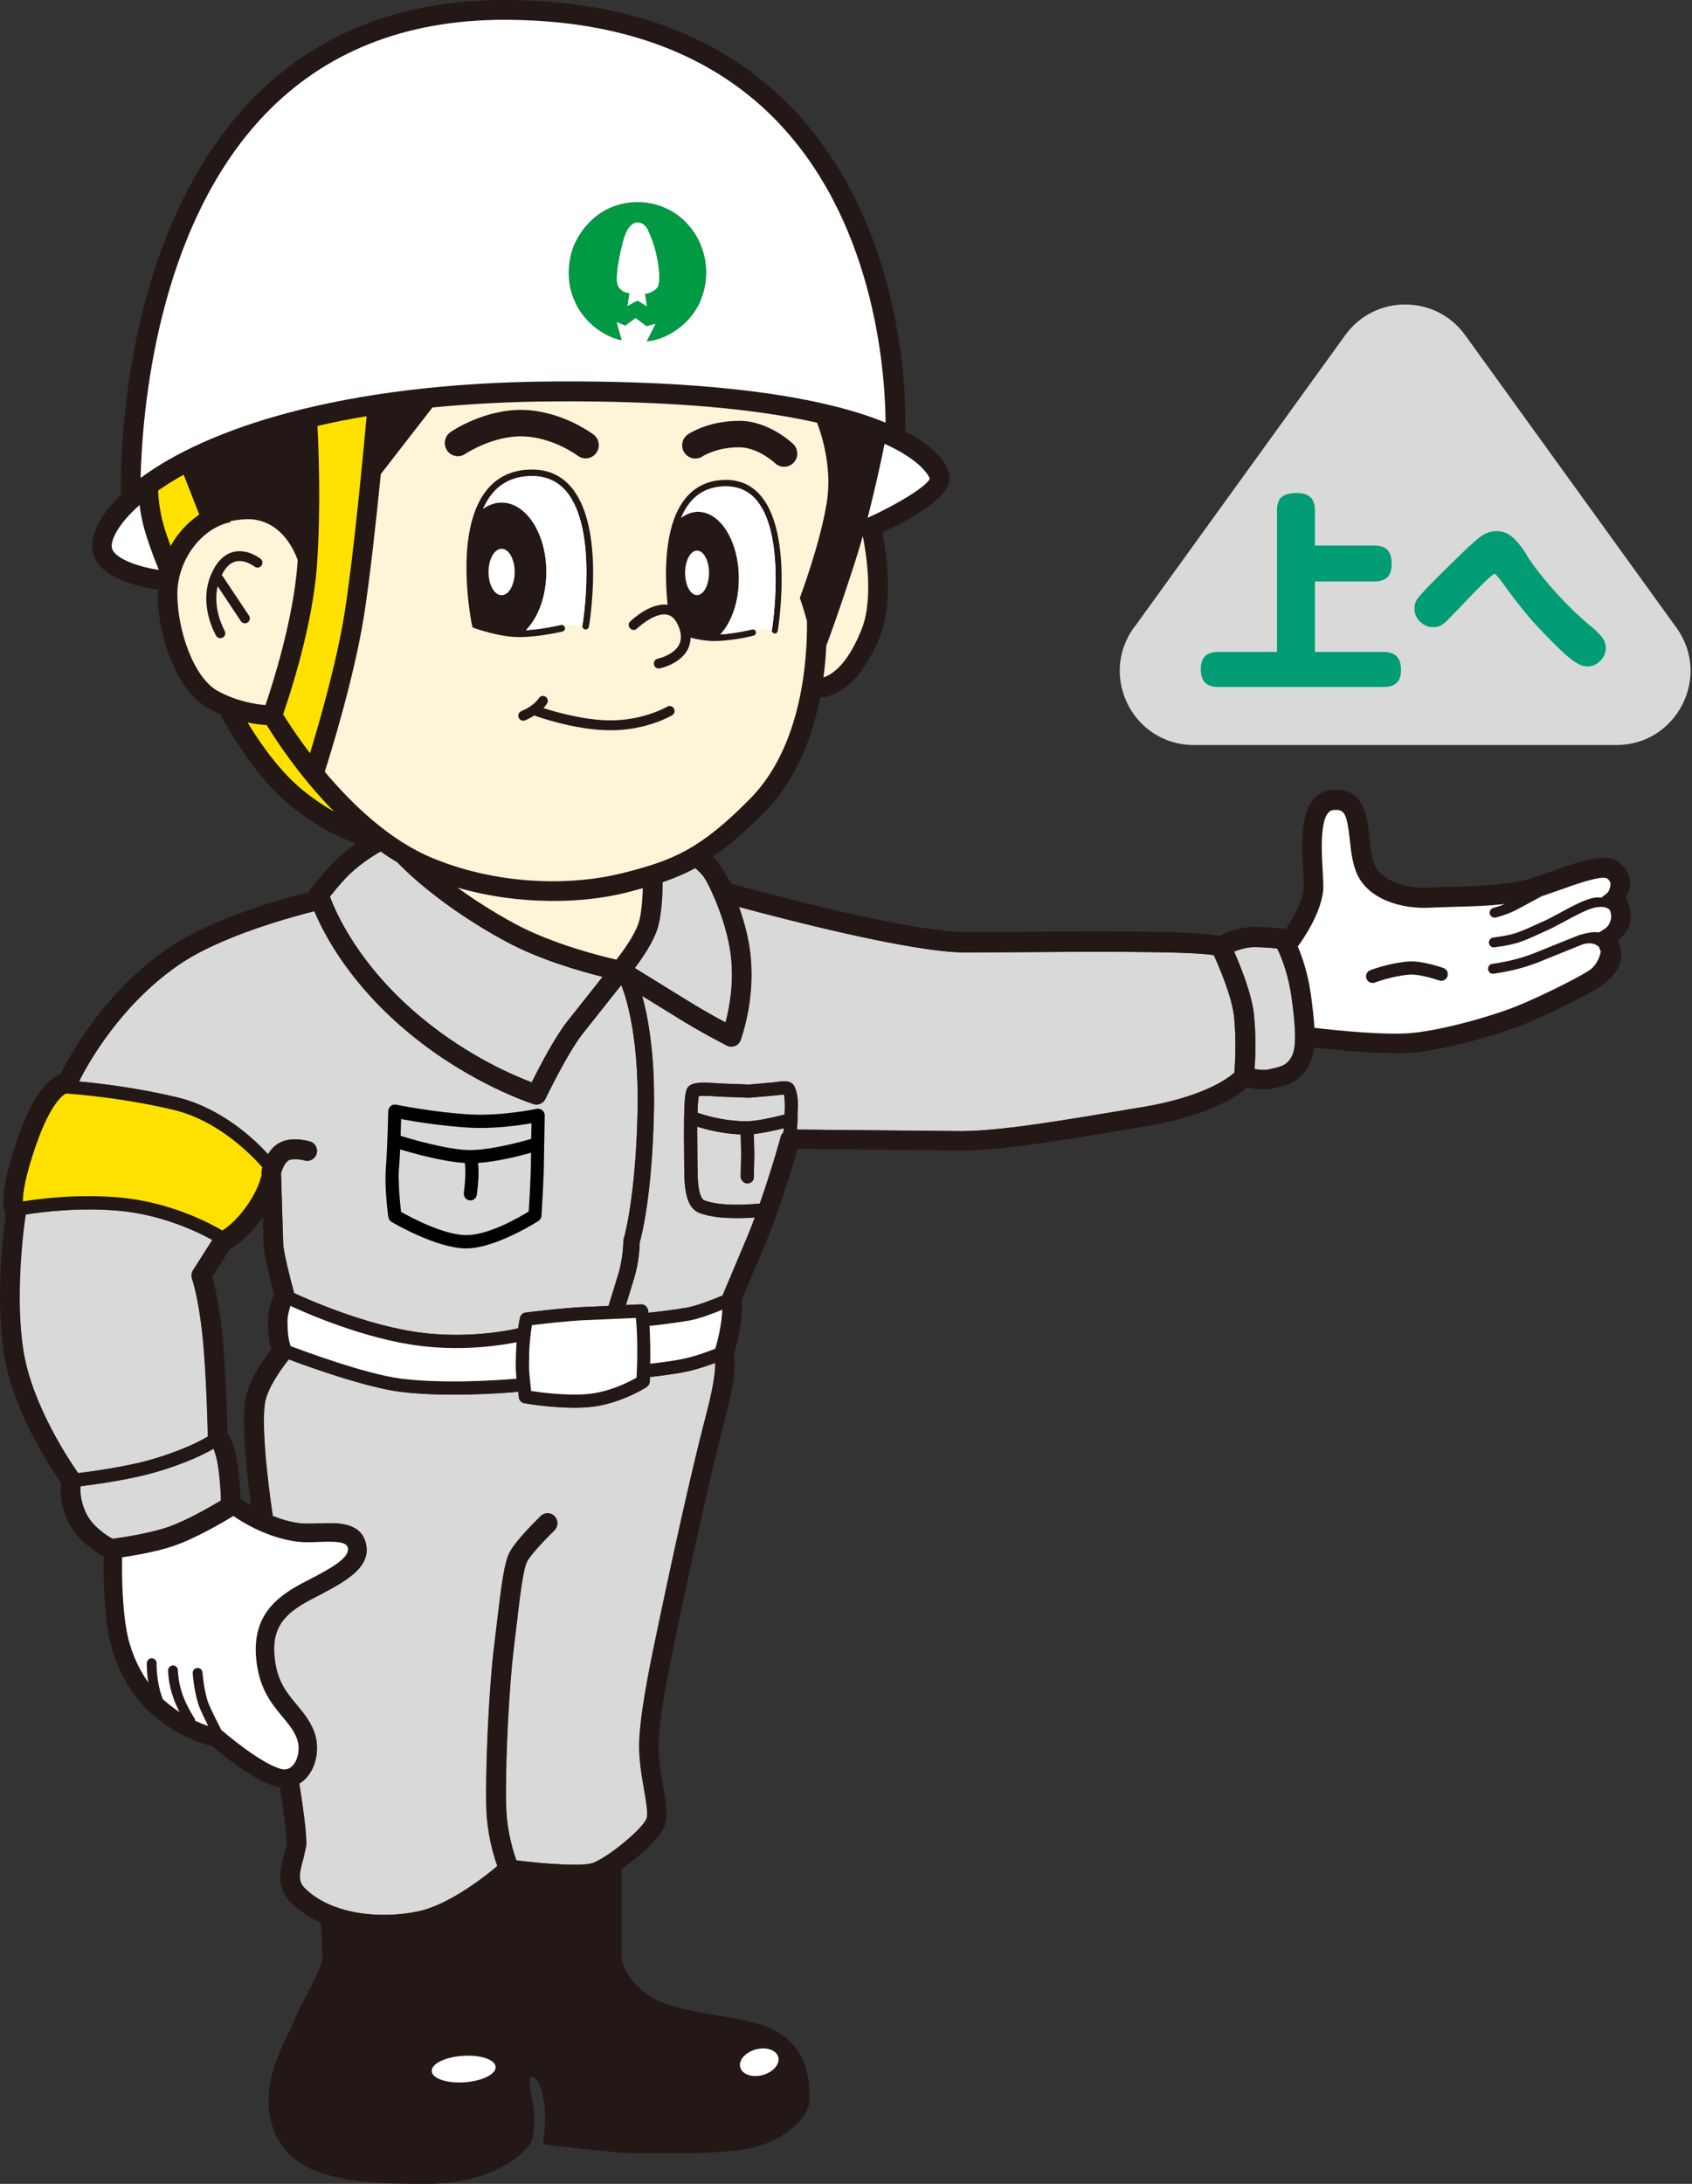
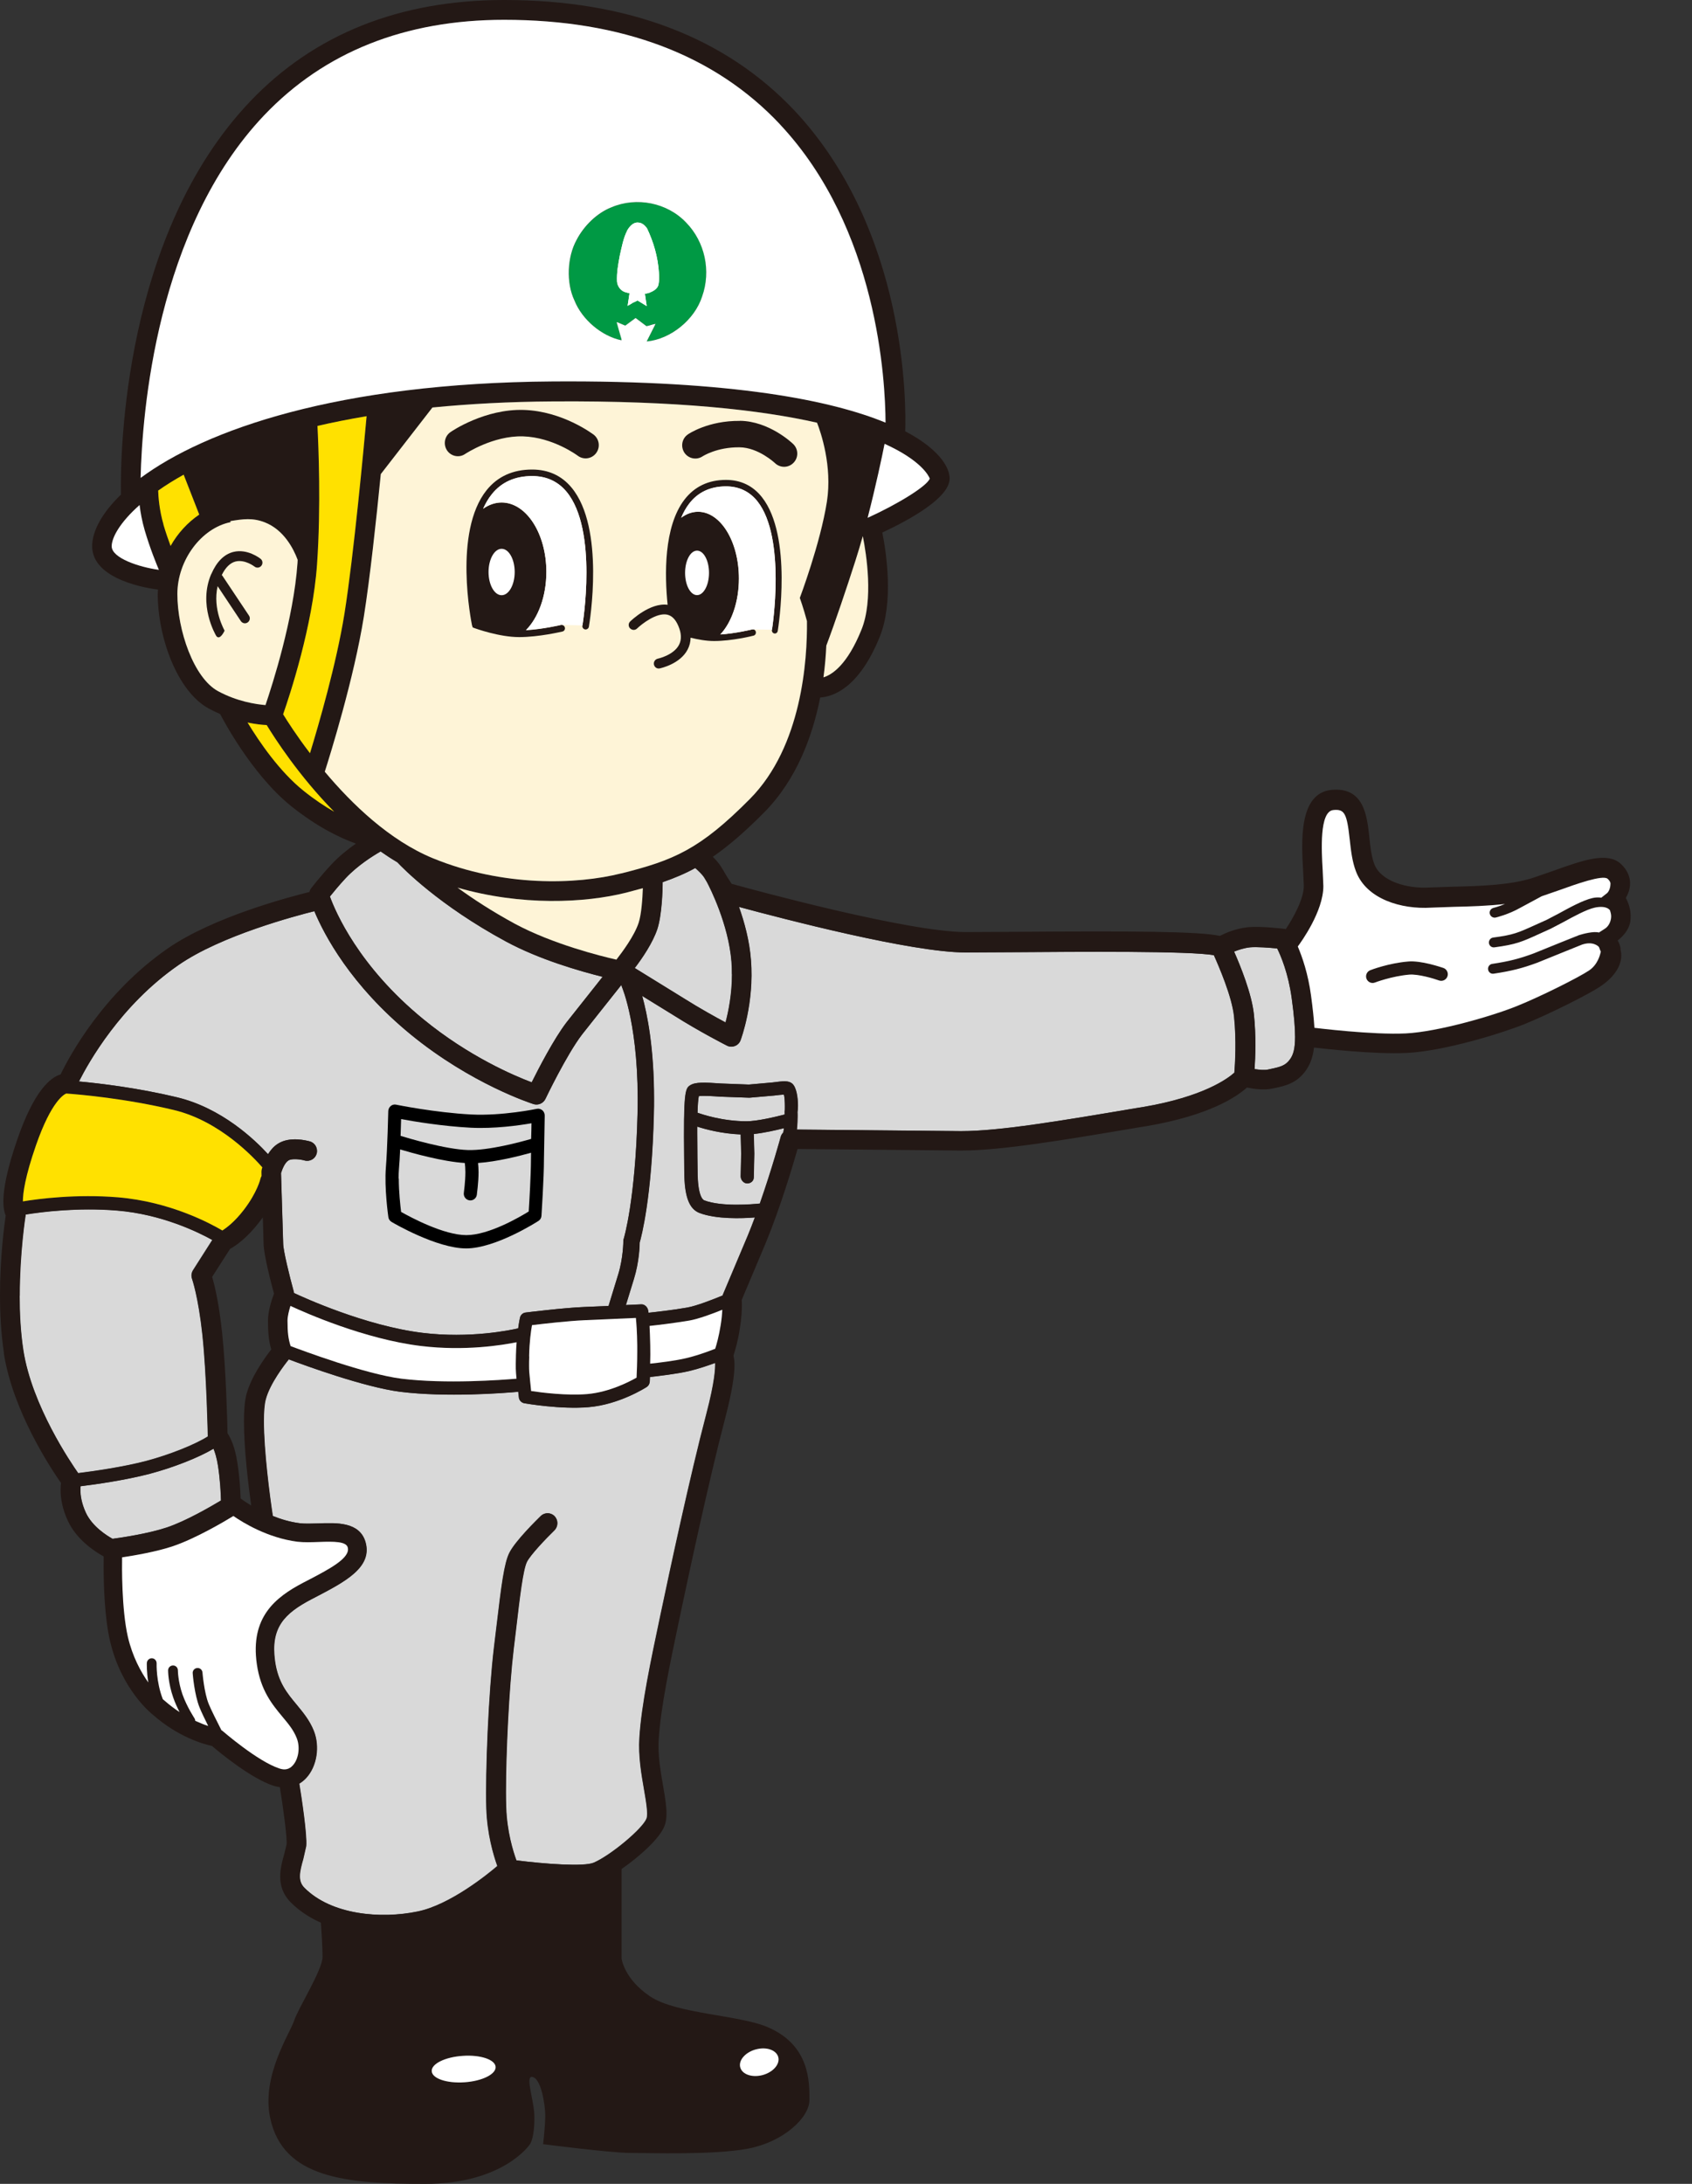
<svg xmlns="http://www.w3.org/2000/svg" width="155" height="200" viewBox="0 0 155 200" fill="none">
  <rect x="0" y="0" width="155" height="200" fill="#333333" stroke="none" />
  <g id="ãã¹ã³ããã­ã£ã©ã¯ã¿ã¼">
    <g id="Group">
      <g id="Group_2">
        <g id="Group_3">
          <path id="Vector" d="M28.79 83.441C29.697 85.614 32.109 90.222 37.627 94.743C43.177 99.279 48.648 101.038 48.877 101.118C49.302 101.245 49.76 101.046 49.957 100.648C49.98 100.601 51.88 96.621 53.307 94.751C53.307 94.751 56.058 91.273 56.925 90.19C56.933 90.254 56.941 90.31 56.965 90.373C56.981 90.413 58.589 94.106 58.4 101.954C58.211 109.897 57.146 113.43 57.13 113.462L57.099 113.566V113.685C57.099 113.685 57.091 115.205 56.634 116.694L55.743 119.599L53.512 119.694C51.581 119.774 48.285 120.188 48.144 120.203C47.891 120.235 47.686 120.418 47.631 120.673C47.623 120.705 47.544 121.063 47.465 121.652C46.732 121.819 43.035 122.591 38.715 122.066C33.473 121.429 27.733 118.795 26.922 118.413C26.922 118.373 26.922 118.333 26.906 118.285C26.504 116.829 25.936 114.497 25.936 113.884C25.936 113.884 25.747 107.724 25.739 107.437C25.841 107.103 26.078 106.482 26.417 106.275C26.709 106.084 27.465 106.156 27.891 106.275C28.372 106.411 28.869 106.132 29.003 105.655C29.137 105.169 28.861 104.668 28.388 104.532C28.088 104.453 26.551 104.047 25.463 104.739C25.069 104.986 24.777 105.336 24.549 105.702C23.35 104.389 20.292 101.452 16.169 100.481C12.582 99.622 9.121 99.216 7.229 99.041C8.096 97.322 11.029 92.061 16.342 88.384C20.26 85.662 27.158 83.855 28.782 83.449L28.79 83.441Z" fill="#D9D9D9" />
          <path id="Vector_2" d="M34.86 77.974C35.357 78.324 35.869 78.659 36.397 78.969C36.894 79.502 40.213 82.909 46.322 86.212C49.436 87.899 53.189 88.957 55.199 89.459L51.888 93.637C50.721 95.165 49.342 97.84 48.703 99.121C47.095 98.516 42.933 96.749 38.77 93.335C32.842 88.488 30.729 83.506 30.217 82.105C30.524 81.723 31.037 81.094 31.659 80.425C32.763 79.248 34.174 78.372 34.868 77.974H34.86Z" fill="#D9D9D9" />
          <path id="Vector_3" d="M67.048 89.212C67.048 91.058 66.717 92.666 66.457 93.637C65.55 93.151 64.107 92.355 62.68 91.456L58.14 88.654C58.81 87.779 59.779 86.362 60.205 85.089C60.623 83.815 60.694 81.547 60.694 80.791C61.742 80.425 62.712 80.027 63.682 79.494C63.95 79.732 64.312 80.067 64.501 80.361L64.754 80.783C65.038 81.316 66.725 84.643 67.001 88.058C67.032 88.448 67.04 88.837 67.04 89.212H67.048Z" fill="#D9D9D9" />
          <path id="Vector_4" d="M113.047 87.143C113.433 86.992 113.938 86.816 114.513 86.753C115.128 86.697 116.279 86.785 116.997 86.856C117.336 87.541 118.021 89.148 118.329 91.433C118.55 93.032 118.636 94.139 118.636 94.958C118.636 96.057 118.463 96.598 118.179 96.996C117.777 97.577 117.288 97.704 116.461 97.879L116.169 97.943C115.861 98.015 115.381 97.975 114.923 97.903C114.994 96.829 115.073 94.863 114.86 92.881C114.663 91.011 113.623 88.44 113.047 87.143Z" fill="#D9D9D9" />
          <path id="Vector_5" d="M66.212 118.628C65.369 118.979 63.816 119.591 62.949 119.743C61.585 119.981 60.134 120.141 59.401 120.22C59.401 120.188 59.393 120.157 59.385 120.133L59.369 120.029C59.33 119.719 59.054 119.432 58.739 119.448L57.328 119.512L58.061 117.124C58.542 115.572 58.589 114.1 58.589 113.789C58.747 113.24 59.708 109.659 59.89 101.978C59.906 101.517 59.906 101.071 59.906 100.633C59.906 95.945 59.283 92.857 58.818 91.202C60.181 92.046 61.711 92.985 61.711 92.985C64.115 94.505 66.488 95.707 66.583 95.754C66.811 95.874 67.071 95.882 67.316 95.786C67.552 95.699 67.742 95.508 67.828 95.269C67.883 95.126 69.097 91.847 68.782 87.907C68.648 86.148 68.183 84.445 67.686 83.052C71.849 84.174 83.524 87.222 88.435 87.222L92.984 87.199C98.707 87.159 109.105 87.071 111.194 87.477C111.636 88.464 112.85 91.258 113.039 93.08C113.268 95.245 113.134 97.434 113.071 98.23C112.487 98.755 110.272 100.434 104.683 101.381L104.131 101.469C97.107 102.655 91.557 103.586 88.033 103.586L72.992 103.443C73.039 103.005 73.055 102.551 73.055 102.233C73.055 102.042 73.055 101.915 73.047 101.851C73.071 101.692 73.086 101.485 73.086 101.246C73.086 100.522 72.96 99.591 72.574 99.24C72.235 98.938 71.738 99.002 70.753 99.129L68.601 99.32L66.062 99.225C64.533 99.121 63.705 99.073 63.209 99.392C62.751 99.678 62.602 100.076 62.665 106.029L62.68 107.279C62.68 109.547 63.114 110.717 64.076 111.083C65.621 111.664 67.954 111.585 69.145 111.489C68.94 112.046 68.719 112.604 68.498 113.145L66.212 118.565C66.212 118.565 66.196 118.62 66.189 118.644L66.212 118.628Z" fill="#D9D9D9" />
          <path id="Vector_6" d="M27.402 163.341C27.631 163.198 27.852 163.031 28.049 162.808C29.019 161.749 29.302 159.927 28.727 158.494C28.333 157.515 27.726 156.799 27.15 156.098C26.283 155.056 25.455 154.069 25.179 152.135C24.746 149.055 26.023 147.758 28.538 146.444L28.892 146.261C31.588 144.853 34.135 143.531 33.465 141.207C32.921 139.361 30.824 139.448 29.145 139.512C28.522 139.528 27.931 139.552 27.458 139.496C26.567 139.385 25.723 139.13 24.974 138.828C24.691 136.981 24.154 132.85 24.154 130.136C24.154 129.309 24.202 128.608 24.328 128.147C24.714 126.69 26.062 124.955 26.441 124.486C27.954 125.059 33.362 127.032 36.634 127.454C40.883 127.98 46.054 127.582 47.465 127.454L47.521 127.964C47.544 128.234 47.749 128.457 48.017 128.505C48.151 128.529 51.368 129.086 53.906 128.863C56.721 128.624 59.125 127.08 59.227 127.017C59.385 126.913 59.488 126.738 59.503 126.539C59.503 126.523 59.511 126.364 59.527 126.101C60.236 126.022 62.026 125.815 63.098 125.56C63.989 125.353 64.935 125.019 65.503 124.812C65.526 125.281 65.471 126.539 64.698 129.484C63.193 135.198 61.246 144.327 60.686 146.993L60.52 147.765C59.574 152.246 58.755 156.114 58.565 159.139C58.455 160.818 58.755 162.529 58.991 163.89C59.172 164.941 59.377 166.119 59.22 166.541C58.865 167.456 55.987 169.875 54.395 170.576C53.512 170.966 49.886 170.703 47.292 170.369C46.992 169.557 46.425 167.734 46.354 165.522C46.338 165.108 46.33 164.622 46.33 164.089C46.33 160.54 46.606 154.642 47.04 151.013L47.261 149.182C47.6 146.261 47.899 143.746 48.254 143.03C48.569 142.401 49.965 140.929 50.769 140.149C50.95 139.966 51.045 139.727 51.045 139.488C51.045 139.249 50.958 139.035 50.8 138.859C50.461 138.493 49.886 138.485 49.531 138.828C49.145 139.21 47.19 141.12 46.646 142.218C46.173 143.173 45.92 145.179 45.471 148.967L45.25 150.798C44.738 155.048 44.446 162.354 44.541 165.57C44.612 167.949 45.195 169.899 45.55 170.886C44.706 171.61 41.238 174.436 38.258 175.049C34.86 175.757 30.327 175.359 27.868 172.876C27.245 172.255 27.426 171.427 27.765 170.241L28.033 169.064C28.128 168.029 27.615 164.654 27.395 163.301L27.402 163.341Z" fill="#D9D9D9" />
          <path id="Vector_7" d="M7.355 136.44C7.355 136.305 7.355 136.201 7.371 136.106C8.695 135.947 11.494 135.549 13.701 134.968C15.893 134.387 18.211 133.471 19.551 132.667C19.685 132.986 19.842 133.479 19.961 134.219C20.158 135.477 20.221 136.734 20.237 137.411C19.306 137.968 17.028 139.297 15.262 139.886C13.599 140.443 11.1 140.817 10.304 140.921C9.799 140.642 8.459 139.815 7.86 138.541C7.45 137.658 7.355 136.926 7.355 136.448V136.44Z" fill="#D9D9D9" />
          <path id="Vector_8" d="M1.79 118.652C1.79 114.688 2.318 111.346 2.326 111.306C2.326 111.274 2.326 111.25 2.326 111.218C3.784 110.98 7.119 110.558 10.682 110.852C14.813 111.186 18.163 112.842 19.44 113.55L17.674 116.32C17.58 116.463 17.533 116.638 17.533 116.813C17.533 116.917 17.548 117.028 17.588 117.124C17.588 117.14 18.155 118.716 18.534 122.249C18.92 125.863 19.023 131.362 19.03 131.545C17.832 132.301 15.507 133.225 13.378 133.79C11.234 134.355 8.427 134.745 7.15 134.904C6.527 134.021 2.901 128.728 2.121 123.634C1.868 121.995 1.782 120.268 1.782 118.652H1.79Z" fill="#D9D9D9" />
        </g>
        <path id="Vector_9" d="M71.88 101.859C71.88 101.906 71.88 101.978 71.88 102.066C71.061 102.28 69.358 102.686 68.388 102.686C66.157 102.686 64.281 102.042 63.895 101.906C63.91 101.222 63.95 100.665 64.013 100.386C64.399 100.323 65.306 100.386 65.999 100.434L68.648 100.529L70.927 100.33C71.242 100.291 71.589 100.251 71.809 100.243C71.873 100.482 71.896 100.927 71.896 101.317C71.896 101.532 71.896 101.731 71.873 101.859H71.88Z" fill="#D9D9D9" />
        <path id="Vector_10" d="M69.618 110.215C68.932 110.286 66.118 110.533 64.51 109.928C64.368 109.873 63.903 109.514 63.895 107.262L63.879 106.005C63.879 105.416 63.863 104.596 63.863 103.76C63.863 103.561 63.863 103.362 63.863 103.171C64.596 103.41 66.07 103.816 67.844 103.887L67.891 105.654L67.844 107.708C67.836 108.042 68.096 108.36 68.427 108.376C68.759 108.376 69.034 108.161 69.042 107.827L69.09 105.646L69.042 103.848C69.957 103.752 71.061 103.505 71.809 103.314C71.794 103.458 71.77 103.593 71.746 103.712C71.644 103.816 71.557 103.943 71.518 104.086C71.51 104.126 70.714 107.031 69.602 110.207L69.618 110.215Z" fill="#D9D9D9" />
      </g>
      <g id="Group_4">
        <path id="Vector_11" d="M67.781 38.538C70.469 38.57 72.582 40.583 72.668 40.671C73.141 41.133 73.165 41.889 72.7 42.374C72.243 42.859 71.486 42.876 71.005 42.422C70.989 42.406 69.476 40.981 67.749 40.965C65.66 40.941 64.375 41.785 64.359 41.793C63.807 42.159 63.066 42.008 62.696 41.459C62.333 40.902 62.467 40.161 63.011 39.787C63.082 39.732 64.888 38.514 67.773 38.546L67.781 38.538Z" fill="#231815" />
        <path id="Vector_12" d="M47.986 37.542C51.526 37.654 54.261 39.723 54.379 39.803C54.907 40.209 55.01 40.965 54.608 41.498C54.206 42.031 53.457 42.135 52.929 41.737C52.905 41.721 50.674 40.05 47.915 39.962C45.156 39.882 42.649 41.554 42.617 41.57C42.074 41.952 41.325 41.8 40.954 41.251C40.584 40.694 40.725 39.946 41.269 39.572C41.395 39.477 44.423 37.431 47.986 37.542Z" fill="#231815" />
        <path id="Vector_13" d="M43.256 57.295L43.295 57.455L43.445 57.518C43.54 57.55 45.724 58.346 47.553 58.346C49.381 58.346 51.439 57.853 51.526 57.837C51.691 57.797 51.786 57.63 51.746 57.471C51.707 57.303 51.541 57.208 51.384 57.24C51.368 57.24 49.76 57.63 48.183 57.717C49.31 56.579 50.051 54.621 50.051 52.385C50.051 48.875 48.215 46.026 45.952 46.026C45.353 46.026 44.778 46.233 44.257 46.599C44.478 46.113 44.73 45.66 45.053 45.27C45.936 44.163 47.182 43.606 48.751 43.606C50.051 43.606 51.108 44.092 51.896 45.039C54.805 48.533 53.37 57.2 53.355 57.295C53.323 57.455 53.433 57.614 53.599 57.646C53.764 57.669 53.914 57.558 53.946 57.399C54.009 57.025 55.452 48.358 52.353 44.649C51.447 43.558 50.233 43.001 48.743 43.001C46.985 43.001 45.582 43.638 44.58 44.888C41.506 48.716 43.177 56.961 43.248 57.311L43.256 57.295ZM44.746 52.385C44.746 51.215 45.29 50.26 45.944 50.26C46.599 50.26 47.142 51.215 47.142 52.385C47.142 53.555 46.606 54.51 45.944 54.51C45.282 54.51 44.746 53.563 44.746 52.385Z" fill="black" />
        <path id="Vector_14" d="M57.73 57.552C57.903 57.727 58.187 57.735 58.36 57.56C58.794 57.146 60.126 56.095 61.104 56.286C61.545 56.382 61.876 56.708 62.136 57.313C62.428 57.989 62.452 58.571 62.208 59.048C61.711 60.011 60.268 60.322 60.26 60.322C60.016 60.377 59.858 60.608 59.906 60.863C59.961 61.109 60.189 61.269 60.434 61.213C60.505 61.197 62.302 60.823 62.996 59.478C63.169 59.144 63.256 58.785 63.264 58.403C63.918 58.562 64.691 58.706 65.408 58.706C67.072 58.706 68.956 58.236 69.034 58.212C69.184 58.173 69.271 58.021 69.239 57.862C69.208 57.703 69.058 57.608 68.908 57.647C68.893 57.647 67.426 58.013 65.984 58.109C67.008 57.019 67.686 55.132 67.686 52.983C67.686 49.609 66.015 46.871 63.942 46.871C63.39 46.871 62.87 47.07 62.397 47.42C62.594 46.95 62.83 46.521 63.122 46.139C63.926 45.08 65.069 44.547 66.504 44.547C67.686 44.547 68.656 45.008 69.381 45.916C72.038 49.267 70.729 57.608 70.714 57.679C70.69 57.846 70.792 57.989 70.934 58.013C71.084 58.045 71.226 57.934 71.25 57.775C71.305 57.424 72.621 49.099 69.799 45.534C68.971 44.483 67.86 43.95 66.504 43.95C64.896 43.95 63.619 44.563 62.696 45.765C60.796 48.248 60.883 52.673 61.159 55.387C59.551 55.164 57.809 56.836 57.73 56.915C57.548 57.082 57.548 57.377 57.722 57.552H57.73ZM63.855 54.511C63.248 54.511 62.759 53.604 62.759 52.474C62.759 51.344 63.248 50.437 63.855 50.437C64.462 50.437 64.951 51.344 64.951 52.474C64.951 53.604 64.454 54.511 63.855 54.511ZM63.201 57.695C63.201 57.695 63.201 57.719 63.201 57.727C63.201 57.719 63.201 57.703 63.201 57.695Z" fill="black" />
        <path id="Vector_15" d="M47.765 65.128C47.765 65.128 48.254 64.921 48.656 64.635C49.184 64.253 49.334 63.982 49.334 63.974C49.452 63.759 49.72 63.664 49.933 63.783C50.154 63.887 50.24 64.149 50.138 64.372C50.114 64.428 50.02 64.603 49.783 64.85C50.855 65.192 53.536 65.972 55.948 65.972C58.975 65.972 61.096 64.73 61.12 64.722C61.332 64.595 61.608 64.667 61.734 64.882C61.861 65.096 61.79 65.375 61.577 65.502C61.482 65.558 59.235 66.879 55.948 66.879C52.661 66.879 49.145 65.598 48.995 65.542C48.979 65.542 48.971 65.526 48.956 65.518C48.53 65.797 48.12 65.964 48.096 65.972C47.868 66.067 47.6 65.948 47.513 65.717C47.418 65.486 47.529 65.224 47.757 65.128H47.765Z" fill="black" />
        <path id="Vector_16" d="M19.361 52.562C19.85 51.44 20.528 50.763 21.372 50.548C22.665 50.222 23.823 51.137 23.871 51.177C24.068 51.328 24.099 51.615 23.942 51.814C23.792 52.005 23.508 52.044 23.311 51.885C23.311 51.885 22.444 51.209 21.577 51.424C21.08 51.551 20.654 51.973 20.315 52.665C20.331 52.681 20.355 52.697 20.37 52.721L22.806 56.374C22.948 56.581 22.893 56.86 22.688 57.003C22.483 57.146 22.207 57.09 22.065 56.883L19.937 53.684C19.448 55.801 20.567 57.727 20.575 57.759C20.701 57.974 20.631 58.252 20.418 58.38C20.205 58.507 19.929 58.435 19.803 58.229C19.74 58.117 18.132 55.395 19.354 52.562H19.361Z" fill="#231815" />
        <path id="Vector_17" d="M35.577 111.465C35.601 111.648 35.711 111.808 35.869 111.903C36.035 112.007 40.016 114.331 42.704 114.331C45.392 114.331 49.176 111.911 49.334 111.808C49.491 111.704 49.594 111.529 49.602 111.346C49.61 111.203 49.83 107.892 49.83 106.157L49.901 102.161C49.901 101.978 49.822 101.795 49.681 101.676C49.539 101.564 49.357 101.509 49.176 101.548C49.145 101.556 45.991 102.209 43.177 102.066C39.819 101.891 36.326 101.174 36.287 101.166C36.113 101.127 35.932 101.174 35.798 101.286C35.656 101.405 35.577 101.572 35.569 101.747C35.569 101.779 35.491 105.162 35.349 106.937C35.199 108.799 35.562 111.362 35.577 111.465ZM48.687 102.87C48.687 103.236 48.672 103.777 48.656 104.302C47.702 104.581 44.761 105.377 42.861 105.321C40.796 105.257 37.375 104.231 36.697 104.024C36.72 103.427 36.736 102.886 36.744 102.488C37.95 102.71 40.528 103.14 43.106 103.276C45.274 103.387 47.536 103.069 48.679 102.87H48.687ZM36.515 107.939C36.515 107.629 36.523 107.319 36.547 107.032C36.594 106.523 36.626 105.91 36.657 105.265C37.737 105.592 40.575 106.388 42.578 106.507C42.609 106.722 42.633 107 42.633 107.351C42.633 108.21 42.491 109.221 42.491 109.237C42.444 109.571 42.672 109.881 43.003 109.929C43.334 109.977 43.634 109.746 43.681 109.42C43.681 109.372 43.839 108.298 43.839 107.358C43.839 107.032 43.815 106.738 43.792 106.507C45.542 106.388 47.599 105.862 48.648 105.568C48.648 105.918 48.64 106.149 48.64 106.149C48.64 107.565 48.49 110.096 48.435 110.948C47.615 111.457 44.785 113.113 42.72 113.113C40.654 113.113 37.619 111.481 36.744 110.988C36.673 110.423 36.531 109.133 36.531 107.932L36.515 107.939Z" fill="black" />
        <path id="Vector_18" d="M132.227 88.647C132.543 88.758 132.708 89.108 132.598 89.419C132.487 89.737 132.14 89.904 131.825 89.793C131.344 89.618 129.909 89.188 129.09 89.26C127.474 89.403 125.968 89.976 125.952 89.984C125.645 90.103 125.298 89.944 125.179 89.634C125.061 89.323 125.219 88.973 125.526 88.854C125.597 88.822 127.198 88.209 128.987 88.058C130.201 87.946 132.022 88.583 132.227 88.647Z" fill="#231815" />
        <path id="Vector_19" d="M0.347 123.913C1.167 129.229 4.667 134.498 5.589 135.811C5.566 135.986 5.55 136.185 5.55 136.44C5.55 137.148 5.684 138.151 6.228 139.305C7.071 141.096 8.829 142.17 9.499 142.544C9.499 142.696 9.492 143.006 9.492 143.42C9.492 144.98 9.562 148.044 10.075 150.265C11.108 154.753 13.914 156.966 13.993 157.03C16.358 159.107 18.676 159.736 19.417 159.895C20.126 160.5 23.011 162.887 25.093 163.556C25.274 163.612 25.455 163.644 25.637 163.667C25.936 165.53 26.315 168.26 26.252 168.92L26.047 169.764C25.707 170.958 25.195 172.757 26.606 174.189C27.41 175.009 28.364 175.622 29.397 176.083C29.46 176.951 29.547 178.392 29.547 179.203C29.547 180.413 27.347 183.843 26.945 185.053C26.543 186.263 23.942 190.107 24.746 193.943C25.905 199.507 31.746 200 38.952 200C46.157 200 48.553 196.363 48.553 196.363C48.553 196.363 49.003 195.758 48.948 193.689C48.916 192.391 48.136 190.203 48.703 190.203C49.547 190.203 49.949 192.733 49.949 193.736C49.949 194.739 49.752 196.363 49.752 196.363C49.752 196.363 55.956 197.167 57.753 197.167C59.551 197.167 65.353 197.374 68.553 196.769C71.754 196.156 74.151 193.943 74.151 192.32C74.151 190.696 74.206 187.321 70.351 185.658C67.718 184.52 61.947 184.448 59.543 182.825C57.146 181.209 56.941 179.355 56.941 179.355V171.165C58.557 170.043 60.434 168.387 60.883 167.201C61.009 166.875 61.056 166.493 61.056 166.087C61.056 165.379 60.914 164.543 60.749 163.588C60.552 162.442 60.323 161.152 60.323 159.879C60.323 159.672 60.331 159.465 60.347 159.258C60.528 156.361 61.332 152.557 62.263 148.14L62.428 147.36C62.988 144.709 64.927 135.612 66.417 129.938C67.071 127.446 67.284 125.934 67.284 124.995C67.284 124.629 67.245 124.366 67.19 124.151C67.332 123.714 67.6 122.846 67.781 121.628C67.931 120.713 67.962 120.013 67.962 119.519C67.962 119.32 67.954 119.177 67.946 119.05C68.12 118.628 70.162 113.797 70.162 113.797C71.525 110.478 72.637 106.713 73.063 105.225C74.324 105.233 88.041 105.368 88.041 105.368C91.722 105.368 97.335 104.429 104.438 103.227L104.99 103.14C110.824 102.153 113.323 100.418 114.229 99.598C114.821 99.718 115.782 99.861 116.547 99.694L116.815 99.638C117.706 99.447 118.802 99.216 119.637 98.022C120.032 97.449 120.268 96.812 120.371 95.937C121.293 96.04 125.92 96.574 128.845 96.43C132.267 96.271 137.564 94.632 139.637 93.796C142.002 92.841 145.534 91.05 146.551 90.374C149.058 88.71 148.459 87.055 148.459 86.983C148.459 86.681 148.341 86.386 148.191 86.132C148.695 85.734 149.231 85.153 149.35 84.381C149.373 84.221 149.381 84.07 149.381 83.911C149.381 83.219 149.16 82.653 148.94 82.232C149.137 81.897 149.326 81.436 149.326 80.903V80.831C149.31 80.377 149.145 79.709 148.451 79.088C147.213 77.99 144.951 78.801 142.326 79.74L140.386 80.409C138.289 81.078 135.412 81.149 133.102 81.205L130.997 81.277C128.916 81.412 126.496 80.719 125.897 79.136C125.629 78.427 125.526 77.52 125.44 76.653C125.227 74.703 124.943 72.052 121.971 72.339C118.959 72.641 119.22 77.098 119.377 79.764L119.44 81.117C119.44 82.359 118.439 84.118 117.785 85.089C117.745 85.089 117.706 85.065 117.674 85.065C117.454 85.041 115.443 84.802 114.324 84.914C113.165 85.041 112.243 85.455 111.754 85.71C109.838 85.296 103.91 85.256 93 85.336L88.467 85.359C83.232 85.359 69.247 81.555 67.024 80.942C66.859 80.696 66.622 80.322 66.622 80.322L66.346 79.86C66.323 79.812 66.307 79.78 66.299 79.772L66.015 79.311C65.818 79.008 65.55 78.714 65.298 78.467C66.717 77.488 68.215 76.207 70.004 74.4C72.96 71.415 74.427 67.452 75.136 63.878C76.295 63.807 78.691 63.035 80.599 58.299C81.868 55.139 81.206 50.659 80.828 48.772C83.461 47.539 86.993 45.557 86.993 43.822C86.993 43.121 86.551 42.278 85.755 41.49C85.164 40.893 84.265 40.201 82.925 39.5C83.004 37.216 83.145 21.163 72.771 10.116C66.441 3.414 57.501 0 46.188 0C36.61 0 28.774 3.128 22.901 9.304C11.32 21.489 11.013 41.402 11.076 45.302C9.302 47.013 8.443 48.677 8.443 50.022C8.443 53.134 13.662 53.898 14.474 53.993C14.474 54.129 14.45 54.264 14.45 54.391C14.45 58.307 16.2 63.297 19.125 64.889C19.48 65.08 19.819 65.239 20.166 65.391C20.347 65.741 23.035 70.914 26.693 73.843C29.066 75.737 31.139 76.732 32.605 77.257C31.888 77.759 31.068 78.403 30.351 79.175C29.31 80.29 28.53 81.316 28.49 81.364C28.419 81.46 28.372 81.571 28.341 81.691C26.559 82.128 19.535 83.967 15.349 86.872C9.444 90.971 6.362 96.717 5.55 98.396C4.588 98.683 3.122 99.924 1.608 104.286C0.639 107.072 0.307 108.878 0.307 110.04C0.307 110.613 0.394 111.019 0.52 111.322C0.386 112.253 0 115.174 0 118.612C0 120.323 0.095 122.154 0.363 123.913H0.347ZM69.239 187.68C70.201 187.417 71.115 187.735 71.289 188.388C71.454 189.033 70.816 189.765 69.854 190.027C68.892 190.282 67.978 189.972 67.805 189.319C67.631 188.674 68.27 187.942 69.231 187.68H69.239ZM6.07 100.147C7.324 100.235 11.518 100.601 15.909 101.651C20.173 102.662 23.319 106.093 24.028 106.904C23.997 107.008 23.981 107.087 23.973 107.111C23.957 107.183 23.95 107.255 23.95 107.326C23.95 107.326 23.95 107.469 23.957 107.7C23.918 107.772 23.887 107.844 23.863 107.931C23.863 107.947 23.571 109.197 22.334 110.804C21.498 111.895 20.749 112.444 20.37 112.691C19.322 112.07 15.601 110.048 10.792 109.65C7.016 109.34 3.579 109.778 2.097 110.024C2.097 109.284 2.294 107.772 3.295 104.891C4.73 100.768 5.905 100.211 6.07 100.147ZM22.349 130.208C22.349 132.723 22.751 136.002 23.011 137.873C22.42 137.522 22.073 137.252 22.065 137.244C22.058 137.236 22.05 137.236 22.042 137.228C22.018 136.48 21.947 135.222 21.742 133.933C21.514 132.468 21.119 131.673 20.843 131.259C20.82 130.113 20.702 125.393 20.347 122.058C20.055 119.304 19.653 117.673 19.432 116.941C19.764 116.423 20.875 114.688 21.072 114.378C21.553 114.115 22.586 113.431 23.753 111.918C23.863 111.775 23.973 111.632 24.076 111.489C24.115 112.786 24.147 113.884 24.147 113.884C24.147 114.847 24.825 117.474 25.101 118.477C24.903 118.986 24.549 120.053 24.549 120.952C24.549 122.098 24.628 122.814 24.848 123.586C24.257 124.342 23.011 126.069 22.578 127.685C22.412 128.306 22.349 129.189 22.349 130.208ZM28.798 83.441C29.704 85.614 32.117 90.222 37.635 94.743C43.185 99.28 48.656 101.039 48.885 101.118C49.31 101.246 49.767 101.047 49.965 100.649C49.988 100.601 51.888 96.621 53.315 94.751C53.315 94.751 56.066 91.273 56.933 90.191C56.941 90.254 56.949 90.31 56.973 90.374C56.989 90.413 58.597 94.106 58.408 101.954C58.218 109.897 57.154 113.431 57.138 113.463L57.107 113.566V113.685C57.107 113.685 57.099 115.206 56.642 116.694L55.751 119.599L53.52 119.694C51.589 119.774 48.293 120.188 48.151 120.204C47.899 120.236 47.694 120.419 47.639 120.673C47.631 120.705 47.552 121.063 47.473 121.652C46.74 121.819 43.043 122.591 38.723 122.066C33.48 121.429 27.741 118.795 26.93 118.413C26.93 118.373 26.93 118.333 26.914 118.286C26.512 116.829 25.944 114.497 25.944 113.884C25.944 113.884 25.755 107.724 25.747 107.438C25.849 107.103 26.086 106.483 26.425 106.276C26.717 106.085 27.473 106.156 27.899 106.276C28.38 106.411 28.877 106.132 29.011 105.655C29.145 105.169 28.869 104.668 28.396 104.533C28.096 104.453 26.559 104.047 25.471 104.74C25.077 104.986 24.785 105.336 24.557 105.703C23.358 104.389 20.3 101.453 16.177 100.482C12.59 99.622 9.129 99.216 7.237 99.041C8.104 97.322 11.037 92.061 16.35 88.384C20.268 85.662 27.166 83.855 28.79 83.449L28.798 83.441ZM47.339 126.26C45.952 126.38 40.843 126.762 36.776 126.26C33.488 125.847 27.686 123.674 26.63 123.276C26.417 122.599 26.346 122.026 26.346 120.952C26.346 120.554 26.48 120.037 26.614 119.599C27.954 120.22 33.394 122.639 38.573 123.268C42.594 123.753 46.015 123.188 47.331 122.926C47.3 123.3 47.284 123.698 47.268 124.143V124.215C47.245 125.313 47.245 125.457 47.324 126.268L47.339 126.26ZM48.483 124.231V124.159C48.506 122.886 48.648 121.883 48.743 121.358C49.704 121.238 52.085 120.968 53.575 120.904C53.575 120.904 57.359 120.737 58.258 120.697C58.305 121.159 58.368 121.947 58.384 123.22C58.384 123.403 58.384 123.586 58.384 123.769C58.384 124.756 58.344 125.695 58.321 126.165C57.674 126.531 55.838 127.494 53.804 127.669C51.943 127.828 49.626 127.534 48.664 127.391C48.624 126.977 48.569 126.459 48.569 126.459C48.49 125.727 48.475 125.504 48.475 125.051C48.475 124.852 48.475 124.589 48.49 124.223L48.483 124.231ZM56.46 87.882C55.018 87.556 50.627 86.458 47.174 84.603C45.077 83.465 43.327 82.319 41.916 81.293C47.773 82.98 53.575 82.701 57.375 81.746C57.903 81.603 58.408 81.476 58.889 81.34C58.857 82.327 58.755 83.752 58.502 84.516C58.108 85.71 57.012 87.182 56.46 87.891V87.882ZM34.868 77.974C35.365 78.324 35.877 78.658 36.405 78.969C36.902 79.502 40.221 82.908 46.33 86.211C49.444 87.898 53.197 88.957 55.207 89.458L51.896 93.637C50.729 95.165 49.35 97.839 48.711 99.121C47.103 98.516 42.941 96.749 38.778 93.334C32.85 88.487 30.737 83.505 30.225 82.104C30.532 81.722 31.045 81.094 31.667 80.425C32.771 79.247 34.182 78.372 34.876 77.974H34.868ZM22.688 66.178C23.421 66.33 24.036 66.393 24.438 66.409C25.164 67.595 27.371 71.049 30.619 74.344C29.76 73.859 28.814 73.23 27.812 72.426C25.613 70.667 23.745 67.921 22.688 66.178ZM29.09 39.007C30.501 38.68 31.991 38.386 33.591 38.115C33.339 40.917 32.408 50.897 31.565 56.182C30.832 60.766 29.192 66.401 28.404 68.98C27.166 67.356 26.315 66.019 25.944 65.415C26.535 63.727 28.656 57.328 29.05 51.693C29.421 46.44 29.184 40.837 29.09 39.007ZM16.255 54.407C16.255 51.319 18.447 48.366 21.135 47.825L21.112 47.73C22.278 47.539 23.145 47.411 24.257 47.841C25.991 48.518 26.882 50.221 27.276 51.279C27.276 51.375 27.268 51.47 27.261 51.566C26.898 56.691 24.974 62.669 24.328 64.579C23.453 64.507 21.734 64.252 19.984 63.305C17.753 62.096 16.255 57.726 16.255 54.407ZM14.994 48.04C14.608 46.711 14.521 45.477 14.505 44.928C15.191 44.443 15.964 43.957 16.839 43.472L18.266 47.125C17.201 47.849 16.295 48.836 15.64 49.998C15.436 49.433 15.199 48.764 14.986 48.04H14.994ZM12.803 46.257C12.881 46.918 13.023 47.714 13.268 48.557C13.764 50.253 14.355 51.677 14.568 52.187C12.763 51.94 10.248 51.112 10.248 50.03C10.248 49.226 11.013 47.833 12.795 46.257H12.803ZM81.143 38.712C76.248 36.707 67.245 34.828 50.674 34.94C30.926 35.075 18.833 39.381 12.905 43.774C13.039 37.885 14.324 20.972 24.226 10.562C29.744 4.759 37.138 1.823 46.204 1.823C56.996 1.823 65.495 5.046 71.478 11.397C80.449 20.94 81.135 34.908 81.151 38.712H81.143ZM79.496 47.435C80.237 44.562 80.82 41.824 81.049 40.654C84.43 42.182 85.108 43.615 85.187 43.838C84.951 44.506 82.341 46.138 79.488 47.435H79.496ZM75.451 62.024C75.593 60.981 75.672 60.01 75.712 59.127C76.516 57.002 77.572 53.866 78.368 51.383C78.605 50.651 78.833 49.879 79.054 49.099C79.385 50.754 80.04 54.925 78.936 57.654C77.627 60.91 76.224 61.793 75.451 62.032V62.024ZM56.949 79.979C52.803 81.03 46.086 81.221 39.7 78.61C35.712 76.979 32.251 73.636 29.767 70.675C30.241 69.195 32.44 62.151 33.346 56.469C33.898 53.007 34.49 47.571 34.9 43.416L39.63 37.319C42.972 36.993 46.638 36.786 50.682 36.762C62.081 36.683 69.736 37.55 74.86 38.712C75.199 39.572 76.271 42.676 75.767 45.931C75.168 49.767 73.283 54.758 73.283 54.758C73.283 54.758 73.615 55.673 73.938 56.883C73.977 60.4 73.488 68.343 68.719 73.159C64.091 77.83 61.695 78.785 56.941 79.987L56.949 79.979ZM67.064 89.212C67.064 91.058 66.732 92.666 66.472 93.637C65.566 93.151 64.123 92.355 62.696 91.456L58.155 88.654C58.825 87.779 59.795 86.362 60.221 85.089C60.639 83.816 60.709 81.547 60.709 80.791C61.758 80.425 62.728 80.027 63.697 79.494C63.965 79.733 64.328 80.067 64.517 80.361L64.769 80.783C65.053 81.316 66.74 84.643 67.016 88.058C67.048 88.448 67.056 88.838 67.056 89.212H67.064ZM118.904 86.697C119.212 86.291 121.246 83.481 121.246 81.165L121.183 79.701C121.08 77.958 120.867 74.32 122.16 74.201C123.177 74.098 123.406 74.496 123.658 76.891C123.768 77.878 123.871 78.905 124.233 79.828C125.195 82.359 128.388 83.314 131.131 83.139L133.165 83.067C134.616 83.035 136.271 82.988 137.879 82.805C137.296 83.035 136.831 83.163 136.823 83.163C136.579 83.219 136.429 83.457 136.492 83.712C136.547 83.951 136.792 84.11 137.036 84.046C137.083 84.03 138.211 83.76 139.251 83.171L141.246 82.096L142.948 81.507C144.312 81.022 146.843 80.107 147.284 80.497C147.537 80.727 147.544 80.879 147.544 80.934V80.95C147.544 81.197 147.473 81.563 147.253 81.794L146.709 82.224C146.449 82.192 146.188 82.192 145.913 82.256C145.045 82.439 143.792 83.123 142.799 83.68L141.703 84.253L140.694 84.707C139.046 85.455 138.652 85.638 136.799 85.877C136.555 85.909 136.382 86.139 136.413 86.386C136.445 86.641 136.673 86.808 136.918 86.776C138.896 86.514 139.401 86.283 141.064 85.527L142.065 85.073L143.224 84.468C144.123 83.975 145.361 83.298 146.102 83.139C146.606 83.035 147.213 83.02 147.497 83.378C147.56 83.553 147.607 83.744 147.607 83.951C147.607 84.022 147.607 84.078 147.592 84.142C147.552 84.428 147.387 84.882 146.985 85.105L146.488 85.423C145.991 85.288 145.022 85.543 144.667 85.662L142.996 86.331L140.52 87.333C139.196 87.827 138.274 88.058 136.713 88.296C136.468 88.328 136.295 88.559 136.334 88.814C136.374 89.06 136.602 89.228 136.847 89.196C138.479 88.949 139.456 88.702 140.836 88.193L143.35 87.174L144.951 86.529C145.928 86.203 146.433 86.665 146.488 86.752C146.52 86.8 146.614 87.126 146.661 87.158C146.606 87.469 146.378 88.368 145.581 88.901C144.675 89.514 141.19 91.265 138.999 92.148C136.681 93.088 131.707 94.52 128.79 94.663C125.755 94.815 120.505 94.154 120.449 94.154H120.426C120.378 93.342 120.276 92.379 120.118 91.209C119.85 89.204 119.322 87.676 118.904 86.705V86.697ZM113.055 87.15C113.441 86.999 113.946 86.824 114.521 86.76C115.136 86.705 116.287 86.792 117.004 86.864C117.343 87.548 118.029 89.156 118.337 91.44C118.557 93.04 118.644 94.146 118.644 94.966C118.644 96.064 118.471 96.606 118.187 97.004C117.785 97.585 117.296 97.712 116.468 97.887L116.177 97.951C115.869 98.022 115.388 97.982 114.931 97.911C115.002 96.836 115.081 94.871 114.868 92.889C114.671 91.018 113.63 88.448 113.055 87.15ZM71.888 101.858C71.888 101.906 71.888 101.978 71.888 102.065C71.068 102.28 69.365 102.686 68.396 102.686C66.165 102.686 64.289 102.041 63.902 101.906C63.918 101.222 63.958 100.665 64.02 100.386C64.407 100.322 65.313 100.386 66.007 100.434L68.656 100.529L70.934 100.33C71.249 100.29 71.596 100.251 71.817 100.243C71.88 100.482 71.904 100.927 71.904 101.317C71.904 101.532 71.904 101.731 71.88 101.858H71.888ZM69.633 110.223C68.948 110.295 66.133 110.542 64.525 109.937C64.383 109.881 63.918 109.523 63.91 107.27L63.894 106.013C63.894 105.424 63.879 104.604 63.879 103.769C63.879 103.57 63.879 103.371 63.879 103.18C64.612 103.418 66.086 103.824 67.86 103.896L67.907 105.663L67.86 107.716C67.852 108.05 68.112 108.369 68.443 108.385C68.774 108.385 69.05 108.17 69.058 107.836L69.105 105.655L69.058 103.856C69.972 103.761 71.076 103.514 71.825 103.323C71.809 103.466 71.786 103.601 71.762 103.721C71.659 103.824 71.573 103.952 71.533 104.095C71.525 104.135 70.729 107.04 69.618 110.215L69.633 110.223ZM66.228 118.636C65.384 118.986 63.831 119.599 62.964 119.75C61.6 119.989 60.15 120.148 59.417 120.228C59.417 120.196 59.409 120.164 59.401 120.14L59.385 120.037C59.346 119.726 59.07 119.44 58.755 119.456L57.343 119.519L58.077 117.132C58.557 115.58 58.605 114.107 58.605 113.797C58.762 113.248 59.724 109.666 59.905 101.986C59.921 101.524 59.921 101.078 59.921 100.641C59.921 95.953 59.298 92.865 58.833 91.209C60.197 92.053 61.727 92.992 61.727 92.992C64.131 94.512 66.504 95.714 66.598 95.762C66.827 95.881 67.087 95.889 67.332 95.794C67.568 95.706 67.757 95.515 67.844 95.276C67.899 95.133 69.113 91.854 68.798 87.914C68.664 86.155 68.199 84.452 67.702 83.059C71.864 84.182 83.54 87.23 88.451 87.23L93 87.206C98.723 87.166 109.121 87.079 111.21 87.485C111.652 88.472 112.866 91.265 113.055 93.088C113.283 95.252 113.149 97.441 113.086 98.237C112.503 98.762 110.288 100.442 104.699 101.389L104.147 101.476C97.123 102.662 91.573 103.593 88.049 103.593L73.007 103.45C73.055 103.012 73.071 102.559 73.071 102.24C73.071 102.049 73.071 101.922 73.063 101.858C73.086 101.699 73.102 101.492 73.102 101.254C73.102 100.529 72.976 99.598 72.59 99.248C72.251 98.945 71.754 99.009 70.769 99.136L68.617 99.328L66.078 99.232C64.549 99.129 63.721 99.081 63.224 99.399C62.767 99.686 62.617 100.084 62.68 106.037L62.696 107.286C62.696 109.555 63.13 110.725 64.091 111.091C65.637 111.672 67.97 111.592 69.16 111.497C68.956 112.054 68.735 112.611 68.514 113.152L66.228 118.572C66.228 118.572 66.212 118.628 66.204 118.652L66.228 118.636ZM65.613 124.796C65.613 124.796 65.629 124.82 65.629 124.828L65.605 124.796H65.613ZM65.55 123.523C65.55 123.523 64.076 124.12 62.838 124.398C61.916 124.621 60.355 124.812 59.582 124.892C59.598 124.374 59.606 123.777 59.59 123.204C59.574 122.472 59.551 121.891 59.527 121.437C60.268 121.358 61.75 121.183 63.177 120.944C63.997 120.801 65.274 120.331 66.188 119.957C66.173 120.331 66.133 120.801 66.039 121.374C65.881 122.377 65.668 123.125 65.542 123.523H65.55ZM39.574 189.685C39.527 189.017 40.804 188.388 42.42 188.284C44.036 188.173 45.384 188.627 45.424 189.295C45.463 189.964 44.194 190.593 42.578 190.704C40.962 190.815 39.614 190.362 39.574 189.693V189.685ZM27.426 163.349C27.655 163.206 27.875 163.039 28.073 162.816C29.042 161.757 29.326 159.935 28.75 158.502C28.356 157.523 27.749 156.807 27.174 156.106C26.307 155.064 25.479 154.077 25.203 152.143C24.769 149.063 26.047 147.766 28.561 146.452L28.916 146.269C31.612 144.861 34.158 143.539 33.488 141.215C32.944 139.369 30.848 139.456 29.168 139.52C28.546 139.536 27.954 139.56 27.481 139.504C26.59 139.393 25.747 139.138 24.998 138.836C24.714 136.989 24.178 132.858 24.178 130.144C24.178 129.317 24.226 128.616 24.352 128.155C24.738 126.698 26.086 124.963 26.464 124.494C27.978 125.067 33.386 127.04 36.657 127.462C40.907 127.988 46.078 127.59 47.489 127.462L47.544 127.972C47.568 128.242 47.773 128.465 48.041 128.513C48.175 128.537 51.391 129.094 53.93 128.871C56.744 128.632 59.149 127.088 59.251 127.025C59.409 126.921 59.511 126.746 59.527 126.547C59.527 126.531 59.535 126.372 59.551 126.109C60.26 126.03 62.05 125.823 63.122 125.568C64.013 125.361 64.959 125.027 65.526 124.82C65.55 125.29 65.495 126.547 64.722 129.492C63.216 135.206 61.269 144.335 60.709 147.001L60.544 147.773C59.598 152.254 58.778 156.122 58.589 159.147C58.478 160.826 58.778 162.537 59.015 163.898C59.196 164.949 59.401 166.127 59.243 166.549C58.889 167.464 56.011 169.883 54.419 170.584C53.536 170.974 49.909 170.711 47.316 170.377C47.016 169.565 46.449 167.742 46.378 165.53C46.362 165.116 46.354 164.631 46.354 164.097C46.354 160.548 46.63 154.65 47.063 151.021L47.284 149.19C47.623 146.269 47.923 143.754 48.278 143.038C48.593 142.409 49.988 140.937 50.792 140.157C50.974 139.974 51.068 139.735 51.068 139.496C51.068 139.257 50.981 139.043 50.824 138.867C50.485 138.501 49.909 138.493 49.555 138.836C49.168 139.218 47.213 141.128 46.669 142.226C46.196 143.181 45.944 145.187 45.495 148.975L45.274 150.806C44.761 155.056 44.47 162.362 44.565 165.578C44.635 167.957 45.219 169.907 45.574 170.894C44.73 171.618 41.261 174.444 38.282 175.057C34.884 175.765 30.351 175.367 27.891 172.884C27.268 172.263 27.45 171.435 27.789 170.25L28.057 169.072C28.151 168.037 27.639 164.662 27.418 163.309L27.426 163.349ZM11.202 142.632C12.361 142.457 14.363 142.115 15.853 141.613C17.958 140.905 20.599 139.337 21.403 138.844C22.247 139.433 24.533 140.849 27.268 141.199C27.875 141.271 28.561 141.247 29.224 141.223C30.627 141.168 31.715 141.176 31.872 141.709C32.156 142.68 30.209 143.699 28.143 144.773L27.789 144.956C25.227 146.301 22.941 148.124 23.547 152.398C23.887 154.809 24.951 156.091 25.889 157.221C26.433 157.873 26.906 158.43 27.198 159.171C27.537 159.998 27.379 161.105 26.843 161.686C26.52 162.044 26.125 162.131 25.637 161.972C23.626 161.328 20.41 158.526 20.378 158.502C20.355 158.486 20.331 158.478 20.308 158.462C19.913 157.682 19.369 156.616 19.141 156.051C18.723 155.016 18.573 153.201 18.573 153.178C18.549 152.923 18.337 152.74 18.084 152.764C17.84 152.78 17.651 153.003 17.674 153.249C17.674 153.329 17.832 155.223 18.305 156.385C18.471 156.799 18.786 157.452 19.093 158.072C18.77 157.969 18.368 157.81 17.911 157.603C17.911 157.523 17.887 157.452 17.84 157.372C17.84 157.364 17.146 156.329 16.736 155.175C16.326 153.989 16.319 152.987 16.319 152.979C16.319 152.724 16.113 152.525 15.869 152.533C15.617 152.533 15.42 152.74 15.42 152.979C15.42 153.026 15.42 154.133 15.893 155.478C16.058 155.955 16.271 156.409 16.468 156.799C16.019 156.504 15.554 156.154 15.089 155.748C15.089 155.748 15.026 155.701 14.939 155.621C14.308 153.989 14.371 152.358 14.371 152.342C14.379 152.095 14.19 151.88 13.938 151.872C13.693 151.864 13.48 152.063 13.473 152.31C13.473 152.35 13.441 153.09 13.607 154.085C12.921 153.114 12.164 151.729 11.738 149.914C11.155 147.368 11.194 143.42 11.21 142.648L11.202 142.632ZM7.371 136.448C7.371 136.313 7.371 136.209 7.387 136.114C8.711 135.954 11.51 135.557 13.717 134.976C15.909 134.395 18.226 133.479 19.566 132.675C19.7 132.994 19.858 133.487 19.976 134.227C20.173 135.485 20.236 136.742 20.252 137.419C19.322 137.976 17.044 139.305 15.278 139.894C13.614 140.451 11.116 140.825 10.319 140.929C9.815 140.65 8.475 139.823 7.875 138.549C7.466 137.666 7.371 136.933 7.371 136.456V136.448ZM1.813 118.668C1.813 114.704 2.341 111.361 2.349 111.322C2.349 111.29 2.349 111.266 2.349 111.234C3.808 110.995 7.142 110.573 10.706 110.868C14.836 111.202 18.187 112.858 19.464 113.566L17.698 116.336C17.604 116.479 17.556 116.654 17.556 116.829C17.556 116.933 17.572 117.044 17.611 117.14C17.611 117.155 18.179 118.731 18.557 122.265C18.944 125.878 19.046 131.378 19.054 131.561C17.856 132.317 15.53 133.24 13.402 133.806C11.257 134.371 8.451 134.761 7.174 134.92C6.551 134.036 2.925 128.744 2.144 123.65C1.892 122.01 1.805 120.283 1.805 118.668H1.813Z" fill="#231815" />
        <g id="Group_5">
          <path id="Vector_20" d="M52.826 21.974C51.967 23.526 51.849 25.882 52.629 27.513C53.339 29.296 55.12 30.792 56.941 31.166V31.063C56.784 30.554 56.642 30.036 56.5 29.511H56.563L57.249 29.813H57.312L58.234 29.121L59.228 29.869C59.519 29.821 59.779 29.686 60.063 29.662L59.251 31.27C61.435 31.063 63.634 29.288 64.328 27.155C65.164 24.799 64.58 22.149 62.877 20.398C61.143 18.552 58.313 17.994 56.011 18.989C54.687 19.507 53.489 20.692 52.826 21.974Z" fill="#009944" />
          <path id="Vector_21" d="M57.454 21.123C57.091 21.832 56.957 22.636 56.776 23.416C56.634 24.195 56.484 24.96 56.524 25.795C56.563 26.217 56.855 26.623 57.257 26.75L57.667 26.862C57.62 27.236 57.549 27.618 57.493 28.008C57.667 27.92 57.84 27.817 58.006 27.705C58.148 27.666 58.266 27.586 58.4 27.522C58.684 27.674 58.96 27.872 59.243 28.032L59.078 26.91C59.204 26.878 59.322 26.862 59.441 26.83C59.803 26.687 60.284 26.456 60.331 26.002C60.395 25.692 60.394 25.326 60.363 24.983C60.268 23.511 59.866 22.158 59.267 20.901C59.054 20.622 58.81 20.399 58.471 20.383C58.006 20.335 57.659 20.749 57.446 21.123H57.454Z" fill="white" />
        </g>
      </g>
    </g>
    <g id="Group_6">
      <path id="Vector_22" d="M6.07 100.147C7.324 100.235 11.518 100.601 15.909 101.652C20.173 102.662 23.319 106.093 24.028 106.905C23.997 107.008 23.981 107.088 23.973 107.112C23.957 107.183 23.95 107.255 23.95 107.326C23.95 107.326 23.95 107.47 23.957 107.7C23.918 107.772 23.886 107.844 23.863 107.931C23.863 107.947 23.571 109.197 22.333 110.804C21.498 111.895 20.749 112.444 20.37 112.691C19.322 112.07 15.601 110.048 10.792 109.65C7.016 109.34 3.579 109.778 2.097 110.024C2.097 109.284 2.294 107.772 3.295 104.891C4.73 100.768 5.905 100.211 6.07 100.147Z" fill="#FFE100" />
      <path id="Vector_23" d="M22.68 66.171C23.413 66.322 24.028 66.385 24.43 66.401C25.155 67.587 27.363 71.041 30.611 74.337C29.752 73.851 28.805 73.222 27.804 72.418C25.605 70.659 23.736 67.914 22.68 66.171Z" fill="#FFE100" />
      <path id="Vector_24" d="M29.082 39.006C30.493 38.68 31.983 38.385 33.583 38.115C33.331 40.916 32.401 50.897 31.557 56.181C30.824 60.766 29.184 66.401 28.396 68.98C27.158 67.356 26.307 66.019 25.936 65.414C26.527 63.727 28.648 57.328 29.042 51.693C29.413 46.44 29.176 40.837 29.082 39.006Z" fill="#FFE100" />
      <path id="Vector_25" d="M14.978 48.04C14.592 46.711 14.505 45.478 14.489 44.928C15.175 44.443 15.948 43.957 16.823 43.472L18.25 47.125C17.186 47.849 16.279 48.836 15.625 49.998C15.42 49.433 15.183 48.765 14.97 48.04H14.978Z" fill="#FFE100" />
    </g>
    <g id="Group_7">
      <g id="Group_8">
        <path id="Vector_26" d="M56.461 87.882C55.018 87.556 50.627 86.458 47.174 84.603C45.077 83.465 43.327 82.319 41.916 81.292C47.773 82.98 53.575 82.701 57.375 81.746C57.903 81.603 58.408 81.475 58.889 81.34C58.857 82.327 58.755 83.751 58.502 84.516C58.108 85.709 57.012 87.182 56.461 87.89V87.882Z" fill="#FEF4D7" />
        <path id="Vector_27" d="M16.248 54.4C16.248 51.312 18.439 48.359 21.127 47.818L21.104 47.722C22.27 47.531 23.138 47.404 24.249 47.834C25.983 48.51 26.874 50.213 27.268 51.272C27.268 51.367 27.261 51.463 27.253 51.559C26.89 56.684 24.966 62.661 24.32 64.571C23.445 64.5 21.727 64.245 19.976 63.298C17.745 62.088 16.248 57.719 16.248 54.4Z" fill="#FEF4D7" />
        <path id="Vector_28" d="M75.436 62.024C75.577 60.982 75.656 60.011 75.696 59.127C76.5 57.002 77.556 53.867 78.352 51.383C78.589 50.651 78.817 49.879 79.038 49.099C79.369 50.755 80.024 54.925 78.92 57.655C77.611 60.91 76.208 61.794 75.436 62.032V62.024Z" fill="#FEF4D7" />
        <path id="Vector_29" d="M56.933 79.979C52.787 81.03 46.07 81.221 39.685 78.611C35.696 76.979 32.235 73.636 29.752 70.675C30.225 69.195 32.424 62.151 33.331 56.469C33.883 53.007 34.474 47.571 34.884 43.416L39.614 37.319C42.956 36.993 46.622 36.786 50.666 36.762C62.066 36.683 69.72 37.55 74.844 38.712C75.183 39.572 76.255 42.676 75.751 45.931C75.152 49.767 73.268 54.758 73.268 54.758C73.268 54.758 73.599 55.673 73.922 56.883C73.961 60.4 73.473 68.343 68.703 73.159C64.076 77.831 61.679 78.785 56.926 79.987L56.933 79.979Z" fill="#FEF4D7" />
      </g>
      <path id="Vector_30" d="M67.781 38.538C70.469 38.569 72.582 40.583 72.668 40.671C73.141 41.132 73.165 41.888 72.7 42.374C72.243 42.859 71.486 42.875 71.005 42.422C70.989 42.406 69.476 40.981 67.749 40.965C65.66 40.941 64.375 41.785 64.359 41.793C63.807 42.159 63.066 42.008 62.696 41.459C62.333 40.901 62.467 40.161 63.011 39.787C63.082 39.731 64.888 38.514 67.773 38.546L67.781 38.538Z" fill="#231815" />
      <path id="Vector_31" d="M47.986 37.542C51.526 37.654 54.261 39.723 54.379 39.803C54.907 40.209 55.01 40.965 54.608 41.498C54.206 42.031 53.457 42.135 52.929 41.737C52.905 41.721 50.674 40.049 47.915 39.962C45.156 39.882 42.649 41.553 42.617 41.569C42.074 41.952 41.325 41.8 40.954 41.251C40.584 40.694 40.725 39.946 41.269 39.572C41.395 39.476 44.423 37.431 47.986 37.542Z" fill="#231815" />
      <path id="Vector_32" d="M43.256 57.295L43.295 57.454L43.445 57.518C43.54 57.55 45.724 58.346 47.553 58.346C49.381 58.346 51.439 57.852 51.526 57.836C51.691 57.797 51.786 57.63 51.746 57.47C51.707 57.303 51.541 57.208 51.384 57.239C51.368 57.239 49.76 57.63 48.183 57.717C49.31 56.579 50.051 54.621 50.051 52.385C50.051 48.875 48.215 46.025 45.952 46.025C45.353 46.025 44.778 46.232 44.257 46.598C44.478 46.113 44.73 45.659 45.053 45.269C45.936 44.163 47.182 43.606 48.751 43.606C50.051 43.606 51.108 44.091 51.896 45.038C54.805 48.532 53.37 57.2 53.355 57.295C53.323 57.454 53.433 57.614 53.599 57.645C53.764 57.669 53.914 57.558 53.946 57.399C54.009 57.025 55.452 48.357 52.353 44.648C51.447 43.558 50.233 43.001 48.743 43.001C46.985 43.001 45.582 43.638 44.58 44.887C41.506 48.715 43.177 56.961 43.248 57.311L43.256 57.295Z" fill="#231815" />
      <path id="Vector_33" d="M57.73 57.551C57.903 57.727 58.187 57.735 58.36 57.559C58.794 57.146 60.126 56.095 61.104 56.286C61.545 56.382 61.876 56.708 62.136 57.313C62.428 57.989 62.452 58.57 62.207 59.048C61.711 60.011 60.268 60.321 60.26 60.321C60.016 60.377 59.858 60.608 59.905 60.862C59.961 61.109 60.189 61.268 60.434 61.213C60.505 61.197 62.302 60.823 62.996 59.478C63.169 59.143 63.256 58.785 63.264 58.403C63.918 58.562 64.691 58.706 65.408 58.706C67.071 58.706 68.955 58.236 69.034 58.212C69.184 58.172 69.271 58.021 69.239 57.862C69.208 57.703 69.058 57.607 68.908 57.647C68.892 57.647 67.426 58.013 65.983 58.109C67.008 57.018 67.686 55.132 67.686 52.983C67.686 49.608 66.015 46.871 63.942 46.871C63.39 46.871 62.869 47.07 62.396 47.42C62.593 46.95 62.83 46.52 63.122 46.138C63.926 45.08 65.069 44.547 66.504 44.547C67.686 44.547 68.656 45.008 69.381 45.916C72.038 49.266 70.729 57.607 70.713 57.679C70.69 57.846 70.792 57.989 70.934 58.013C71.084 58.045 71.226 57.934 71.249 57.774C71.305 57.424 72.621 49.099 69.799 45.533C68.971 44.483 67.86 43.95 66.504 43.95C64.895 43.95 63.618 44.562 62.696 45.764C60.796 48.248 60.883 52.673 61.159 55.387C59.551 55.164 57.808 56.835 57.73 56.915C57.548 57.082 57.548 57.376 57.722 57.551H57.73Z" fill="#231815" />
-       <path id="Vector_34" d="M47.765 65.128C47.765 65.128 48.254 64.921 48.656 64.635C49.184 64.252 49.334 63.982 49.334 63.974C49.452 63.759 49.72 63.664 49.933 63.783C50.154 63.886 50.24 64.149 50.138 64.372C50.114 64.428 50.02 64.603 49.783 64.85C50.855 65.192 53.536 65.972 55.948 65.972C58.975 65.972 61.096 64.73 61.12 64.722C61.332 64.595 61.608 64.666 61.734 64.881C61.861 65.096 61.79 65.375 61.577 65.502C61.482 65.558 59.235 66.879 55.948 66.879C52.661 66.879 49.145 65.598 48.995 65.542C48.979 65.542 48.971 65.526 48.956 65.518C48.53 65.797 48.12 65.964 48.096 65.972C47.868 66.067 47.6 65.948 47.513 65.717C47.418 65.486 47.529 65.224 47.757 65.128H47.765Z" fill="#231815" />
-       <path id="Vector_35" d="M19.361 52.562C19.85 51.439 20.528 50.763 21.372 50.548C22.665 50.222 23.823 51.137 23.871 51.177C24.068 51.328 24.099 51.614 23.942 51.813C23.792 52.004 23.508 52.044 23.311 51.885C23.311 51.885 22.444 51.209 21.577 51.423C21.08 51.551 20.654 51.973 20.315 52.665C20.331 52.681 20.355 52.697 20.37 52.721L22.806 56.374C22.948 56.581 22.893 56.859 22.688 57.003C22.483 57.146 22.207 57.09 22.065 56.883L19.937 53.684C19.448 55.801 20.567 57.727 20.575 57.759C20.701 57.974 20.631 58.252 20.418 58.38C20.205 58.507 19.929 58.435 19.803 58.228C19.74 58.117 18.132 55.395 19.354 52.562H19.361Z" fill="#231815" />
+       <path id="Vector_35" d="M19.361 52.562C19.85 51.439 20.528 50.763 21.372 50.548C22.665 50.222 23.823 51.137 23.871 51.177C24.068 51.328 24.099 51.614 23.942 51.813C23.792 52.004 23.508 52.044 23.311 51.885C23.311 51.885 22.444 51.209 21.577 51.423C21.08 51.551 20.654 51.973 20.315 52.665C20.331 52.681 20.355 52.697 20.37 52.721L22.806 56.374C22.948 56.581 22.893 56.859 22.688 57.003C22.483 57.146 22.207 57.09 22.065 56.883L19.937 53.684C19.448 55.801 20.567 57.727 20.575 57.759C20.205 58.507 19.929 58.435 19.803 58.228C19.74 58.117 18.132 55.395 19.354 52.562H19.361Z" fill="#231815" />
      <path id="Vector_36" d="M45.952 54.51C46.614 54.51 47.15 53.559 47.15 52.385C47.15 51.211 46.614 50.26 45.952 50.26C45.29 50.26 44.754 51.211 44.754 52.385C44.754 53.559 45.29 54.51 45.952 54.51Z" fill="white" />
      <path id="Vector_37" d="M63.855 54.502C63.248 54.502 62.759 53.594 62.759 52.464C62.759 51.334 63.248 50.427 63.855 50.427C64.462 50.427 64.951 51.334 64.951 52.464C64.951 53.594 64.454 54.502 63.855 54.502Z" fill="white" />
    </g>
    <g id="Group_9">
      <path id="Vector_38" d="M69.247 187.687C70.209 187.425 71.123 187.743 71.297 188.396C71.462 189.04 70.824 189.773 69.862 190.035C68.9 190.29 67.986 189.98 67.812 189.327C67.639 188.682 68.278 187.95 69.239 187.687H69.247Z" fill="white" />
      <path id="Vector_39" d="M47.331 126.26C45.944 126.379 40.836 126.761 36.768 126.26C33.48 125.846 27.678 123.673 26.622 123.275C26.409 122.599 26.338 122.026 26.338 120.951C26.338 120.553 26.472 120.036 26.606 119.598C27.946 120.219 33.386 122.639 38.565 123.267C42.586 123.753 46.007 123.188 47.324 122.925C47.292 123.299 47.276 123.697 47.261 124.143V124.215C47.237 125.313 47.237 125.456 47.316 126.268L47.331 126.26Z" fill="white" />
      <path id="Vector_40" d="M48.474 124.231V124.16C48.498 122.886 48.64 121.883 48.735 121.358C49.696 121.239 52.077 120.968 53.567 120.904C53.567 120.904 57.351 120.737 58.25 120.698C58.297 121.159 58.36 121.947 58.376 123.221C58.376 123.404 58.376 123.587 58.376 123.77C58.376 124.757 58.337 125.696 58.313 126.165C57.666 126.531 55.83 127.494 53.796 127.67C51.935 127.829 49.617 127.534 48.656 127.391C48.616 126.977 48.561 126.46 48.561 126.46C48.482 125.728 48.467 125.505 48.467 125.051C48.467 124.852 48.467 124.589 48.482 124.223L48.474 124.231Z" fill="white" />
      <path id="Vector_41" d="M12.787 46.257C12.866 46.917 13.007 47.713 13.252 48.557C13.748 50.252 14.34 51.677 14.553 52.186C12.747 51.939 10.232 51.111 10.232 50.029C10.232 49.225 10.997 47.833 12.779 46.257H12.787Z" fill="white" />
      <path id="Vector_42" d="M79.48 47.426C80.221 44.553 80.804 41.816 81.033 40.645C84.415 42.174 85.093 43.606 85.171 43.829C84.935 44.498 82.325 46.129 79.472 47.426H79.48Z" fill="white" />
      <path id="Vector_43" d="M147.481 83.361C147.197 83.003 146.59 83.011 146.086 83.122C145.345 83.281 144.107 83.958 143.208 84.451L142.05 85.056L141.048 85.51C139.393 86.266 138.888 86.489 136.902 86.759C136.65 86.791 136.429 86.624 136.397 86.369C136.366 86.123 136.539 85.892 136.784 85.86C138.644 85.613 139.03 85.438 140.678 84.69L141.687 84.236L142.783 83.663C143.784 83.114 145.03 82.43 145.897 82.239C146.173 82.175 146.433 82.175 146.693 82.207L147.237 81.777C147.458 81.546 147.529 81.18 147.529 80.933V80.917C147.529 80.862 147.521 80.71 147.268 80.48C146.827 80.09 144.296 80.997 142.933 81.49L141.23 82.079L139.235 83.154C138.195 83.743 137.067 84.021 137.02 84.029C136.784 84.085 136.539 83.934 136.476 83.695C136.413 83.448 136.563 83.21 136.807 83.146C136.807 83.146 137.28 83.026 137.864 82.788C136.255 82.971 134.6 83.019 133.149 83.05L131.115 83.122C128.372 83.297 125.179 82.342 124.218 79.811C123.863 78.888 123.752 77.861 123.642 76.874C123.382 74.479 123.161 74.081 122.144 74.184C120.851 74.303 121.064 77.941 121.167 79.684L121.23 81.148C121.23 83.464 119.188 86.274 118.888 86.68C119.298 87.643 119.834 89.179 120.102 91.184C120.26 92.354 120.363 93.317 120.41 94.129H120.434C120.489 94.129 125.739 94.79 128.774 94.639C131.691 94.495 136.665 93.063 138.983 92.124C141.175 91.24 144.659 89.489 145.566 88.876C146.362 88.343 146.583 87.444 146.646 87.133C146.598 87.101 146.504 86.767 146.472 86.727C146.409 86.64 145.912 86.178 144.935 86.504L143.335 87.149L140.82 88.168C139.44 88.677 138.463 88.924 136.831 89.171C136.586 89.211 136.358 89.043 136.318 88.789C136.279 88.542 136.452 88.303 136.697 88.271C138.266 88.033 139.188 87.794 140.505 87.308L142.98 86.305L144.651 85.637C145.006 85.526 145.968 85.263 146.472 85.398L146.969 85.08C147.371 84.849 147.536 84.403 147.576 84.117C147.584 84.053 147.592 83.99 147.592 83.926C147.592 83.719 147.536 83.528 147.481 83.353V83.361ZM131.825 89.792C131.344 89.617 129.909 89.187 129.089 89.258C127.473 89.402 125.968 89.975 125.952 89.983C125.644 90.102 125.298 89.943 125.179 89.632C125.061 89.322 125.219 88.972 125.526 88.852C125.597 88.821 127.197 88.208 128.987 88.056C130.201 87.945 132.022 88.582 132.227 88.645C132.542 88.757 132.708 89.107 132.598 89.418C132.487 89.736 132.14 89.903 131.825 89.792Z" fill="white" />
      <path id="Vector_44" d="M65.526 123.514C65.526 123.514 64.052 124.111 62.814 124.39C61.892 124.613 60.331 124.804 59.558 124.883C59.574 124.366 59.582 123.769 59.566 123.196C59.55 122.464 59.527 121.883 59.503 121.429C60.244 121.35 61.726 121.174 63.153 120.936C63.973 120.792 65.25 120.323 66.165 119.949C66.149 120.323 66.109 120.792 66.015 121.365C65.857 122.368 65.644 123.116 65.518 123.514H65.526Z" fill="white" />
      <path id="Vector_45" d="M39.551 189.678C39.503 189.009 40.78 188.38 42.397 188.277C44.013 188.165 45.361 188.619 45.4 189.288C45.439 189.956 44.17 190.585 42.554 190.696C40.938 190.808 39.59 190.354 39.551 189.686V189.678Z" fill="white" />
      <path id="Vector_46" d="M11.178 142.624C12.337 142.449 14.34 142.107 15.83 141.605C17.934 140.897 20.575 139.329 21.38 138.836C22.223 139.425 24.509 140.841 27.245 141.192C27.852 141.263 28.538 141.239 29.2 141.215C30.603 141.16 31.691 141.168 31.849 141.701C32.132 142.672 30.185 143.691 28.12 144.765L27.765 144.948C25.203 146.293 22.917 148.116 23.524 152.39C23.863 154.801 24.927 156.083 25.865 157.213C26.409 157.865 26.882 158.423 27.174 159.163C27.513 159.991 27.355 161.097 26.819 161.678C26.496 162.036 26.102 162.124 25.613 161.964C23.603 161.32 20.386 158.518 20.355 158.494C20.331 158.478 20.307 158.47 20.284 158.454C19.89 157.674 19.346 156.608 19.117 156.043C18.699 155.008 18.549 153.194 18.549 153.17C18.526 152.915 18.313 152.732 18.061 152.756C17.816 152.772 17.627 152.995 17.651 153.241C17.651 153.321 17.808 155.215 18.281 156.377C18.447 156.791 18.762 157.444 19.07 158.064C18.747 157.961 18.344 157.802 17.887 157.595C17.887 157.515 17.863 157.444 17.816 157.364C17.816 157.356 17.122 156.321 16.713 155.167C16.303 153.982 16.295 152.979 16.295 152.971C16.295 152.716 16.09 152.517 15.845 152.525C15.593 152.525 15.396 152.732 15.396 152.971C15.396 153.019 15.396 154.125 15.869 155.47C16.035 155.947 16.247 156.401 16.445 156.791C15.995 156.497 15.53 156.146 15.065 155.74C15.065 155.74 15.002 155.693 14.915 155.613C14.284 153.982 14.348 152.35 14.348 152.334C14.355 152.087 14.166 151.872 13.914 151.864C13.67 151.857 13.457 152.055 13.449 152.302C13.449 152.342 13.417 153.082 13.583 154.077C12.897 153.106 12.14 151.721 11.714 149.907C11.131 147.36 11.171 143.412 11.186 142.64L11.178 142.624Z" fill="white" />
      <g id="Group_10">
        <path id="Vector_47" d="M71.454 11.389C65.479 5.029 56.973 1.814 46.181 1.814C37.107 1.814 29.72 4.759 24.202 10.553C14.3 20.963 13.023 37.868 12.881 43.766C18.81 39.38 30.903 35.066 50.65 34.931C67.221 34.82 76.232 36.69 81.119 38.704C81.104 34.899 80.418 20.939 71.447 11.389H71.454ZM64.32 27.155C63.634 29.288 61.427 31.071 59.243 31.27L60.055 29.662C59.771 29.694 59.511 29.829 59.22 29.869L58.226 29.121L57.304 29.805H57.241L56.555 29.511H56.492C56.634 30.028 56.776 30.546 56.933 31.063V31.166C55.12 30.785 53.331 29.288 52.621 27.513C51.849 25.882 51.959 23.526 52.818 21.974C53.48 20.693 54.679 19.507 56.003 18.989C58.305 18.002 61.135 18.552 62.87 20.398C64.572 22.149 65.156 24.807 64.32 27.155Z" fill="white" />
        <path id="Vector_48" d="M57.454 21.123C57.091 21.831 56.957 22.635 56.776 23.415C56.634 24.195 56.484 24.959 56.523 25.795C56.563 26.217 56.855 26.622 57.257 26.75L57.667 26.861C57.619 27.235 57.548 27.617 57.493 28.007C57.667 27.92 57.84 27.816 58.006 27.705C58.148 27.665 58.266 27.585 58.4 27.522C58.684 27.673 58.959 27.872 59.243 28.031L59.078 26.909C59.204 26.877 59.322 26.861 59.44 26.829C59.803 26.686 60.284 26.455 60.331 26.002C60.394 25.691 60.394 25.325 60.363 24.983C60.268 23.511 59.866 22.157 59.267 20.9C59.054 20.622 58.81 20.399 58.471 20.383C58.006 20.335 57.659 20.749 57.446 21.123H57.454Z" fill="white" />
      </g>
    </g>
    <g id="Group_11">
      <path id="Vector_49" d="M53.354 57.281C53.37 57.185 54.805 48.518 51.896 45.024C51.107 44.077 50.043 43.592 48.75 43.592C47.182 43.592 45.936 44.149 45.053 45.255C44.738 45.645 44.478 46.099 44.257 46.584C44.777 46.218 45.345 46.011 45.952 46.011C48.214 46.011 50.051 48.86 50.051 52.37C50.051 54.607 49.302 56.565 48.183 57.703C49.759 57.615 51.368 57.225 51.383 57.225L53.354 57.273V57.281Z" fill="white" />
      <path id="Vector_50" d="M68.916 57.639C68.916 57.639 67.434 58.005 65.991 58.101C67.016 57.01 67.694 55.124 67.694 52.975C67.694 49.6 66.023 46.863 63.949 46.863C63.398 46.863 62.877 47.062 62.404 47.412C62.601 46.942 62.838 46.512 63.13 46.13C63.934 45.072 65.077 44.539 66.511 44.539C67.694 44.539 68.664 45 69.389 45.907C72.046 49.258 70.737 57.599 70.721 57.671L68.916 57.639Z" fill="white" />
    </g>
    <g id="Group 90">
-       <path id="Vector_51" d="M103.882 57.482L123.238 30.687C125.937 26.951 131.516 26.951 134.216 30.687L153.572 57.482C156.814 61.959 153.605 68.23 148.074 68.23H109.363C103.832 68.23 100.639 61.976 103.865 57.482H103.882Z" fill="#D9D9D9" />
      <g id="Group_12">
-         <path id="Vector_52" d="M125.855 49.959C127.056 49.959 127.484 50.535 127.484 51.671C127.484 52.807 126.924 53.251 125.855 53.251H120.456V59.703H126.71C127.83 59.703 128.34 60.23 128.34 61.365C128.34 62.501 127.747 62.913 126.71 62.913H111.634C110.515 62.913 110.004 62.403 110.004 61.267C110.004 60.131 110.597 59.703 111.634 59.703H116.983V46.75C116.983 45.483 117.658 45.153 118.826 45.153C119.913 45.153 120.456 45.664 120.456 46.75V49.959H125.855Z" fill="#009C74" />
-         <path id="Vector_53" d="M139.861 50.865C141.228 52.989 143.647 55.622 145.573 57.218C146.774 58.206 147.103 58.667 147.103 59.375C147.103 60.247 146.297 61.037 145.425 61.037C144.832 61.037 144.124 60.658 142.956 59.523C142.034 58.634 140.882 57.449 140.306 56.791C139.45 55.803 138.594 54.684 137.788 53.581C137.376 53.005 136.998 52.544 136.915 52.544C136.8 52.544 135.878 53.367 134.496 54.832C133.92 55.441 133.261 56.132 132.57 56.824C132.06 57.334 131.747 57.432 131.253 57.432C130.332 57.432 129.574 56.626 129.574 55.737C129.574 55.392 129.673 55.046 129.887 54.783C130.463 54.075 130.99 53.548 132.685 51.869C134.841 49.746 135.45 49.236 135.862 48.989C136.224 48.758 136.718 48.643 137.063 48.643C138.067 48.643 138.759 49.104 139.894 50.865H139.861Z" fill="#009C74" />
-       </g>
+         </g>
    </g>
  </g>
</svg>